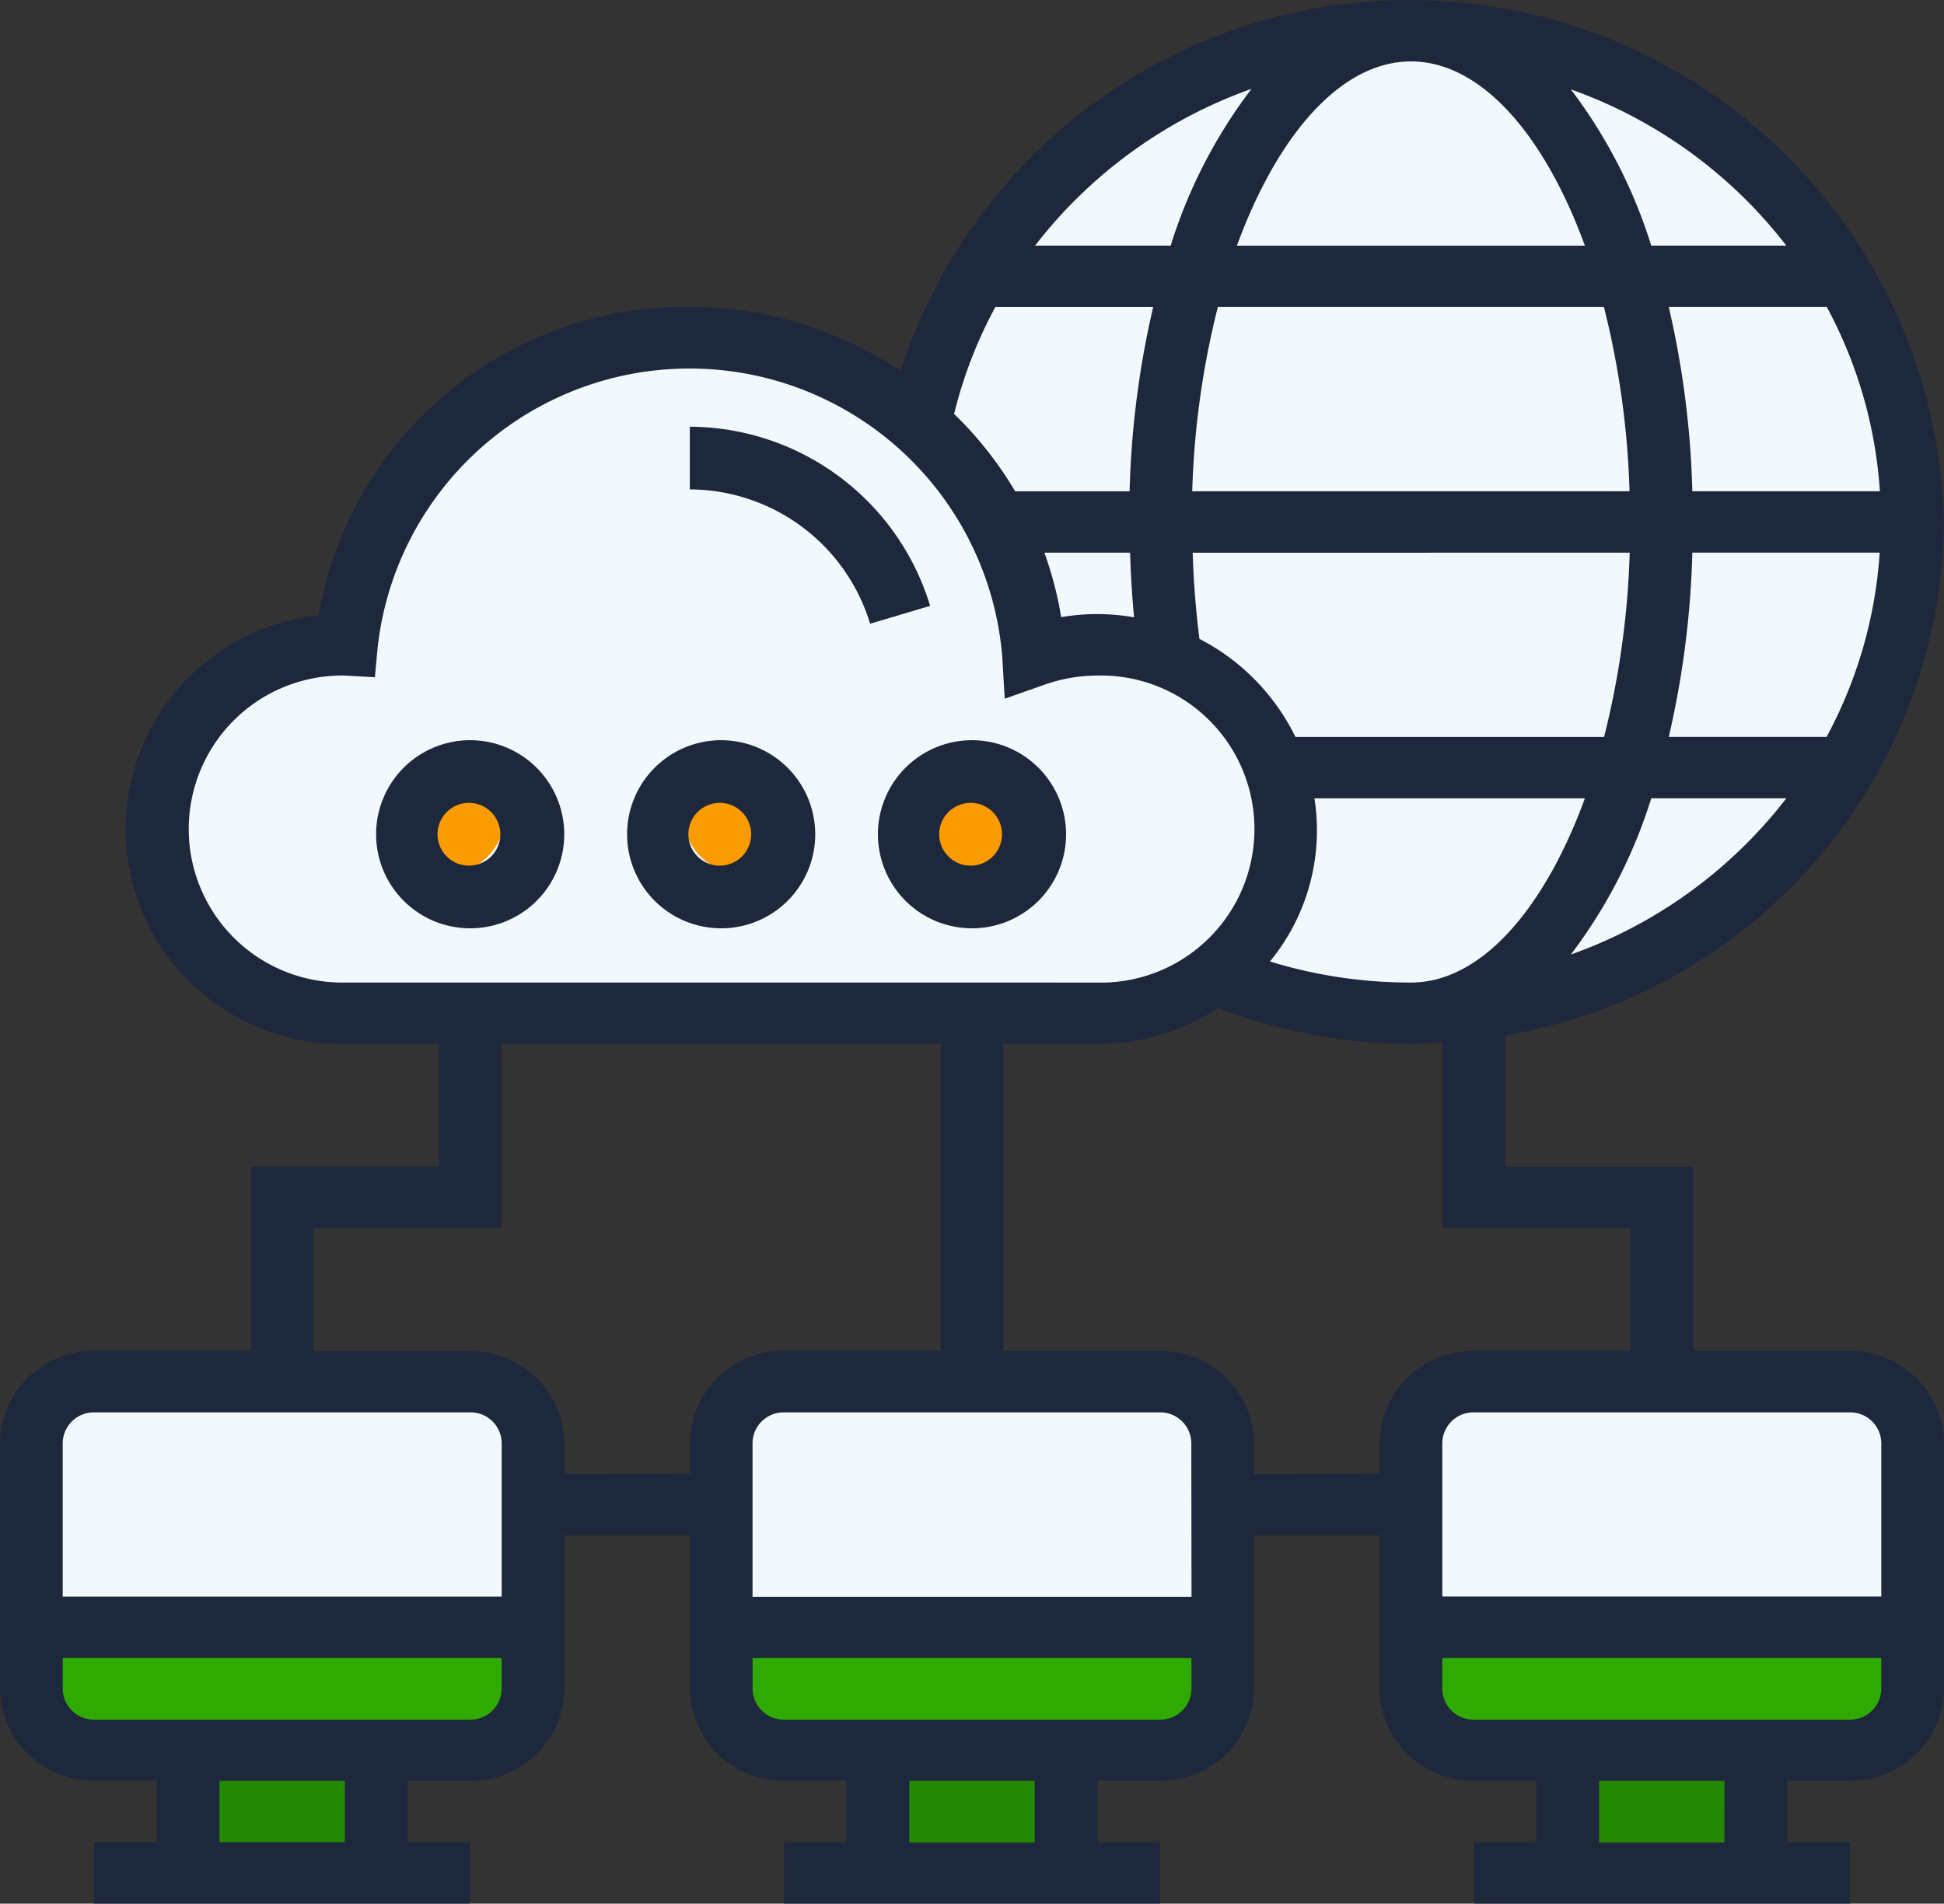
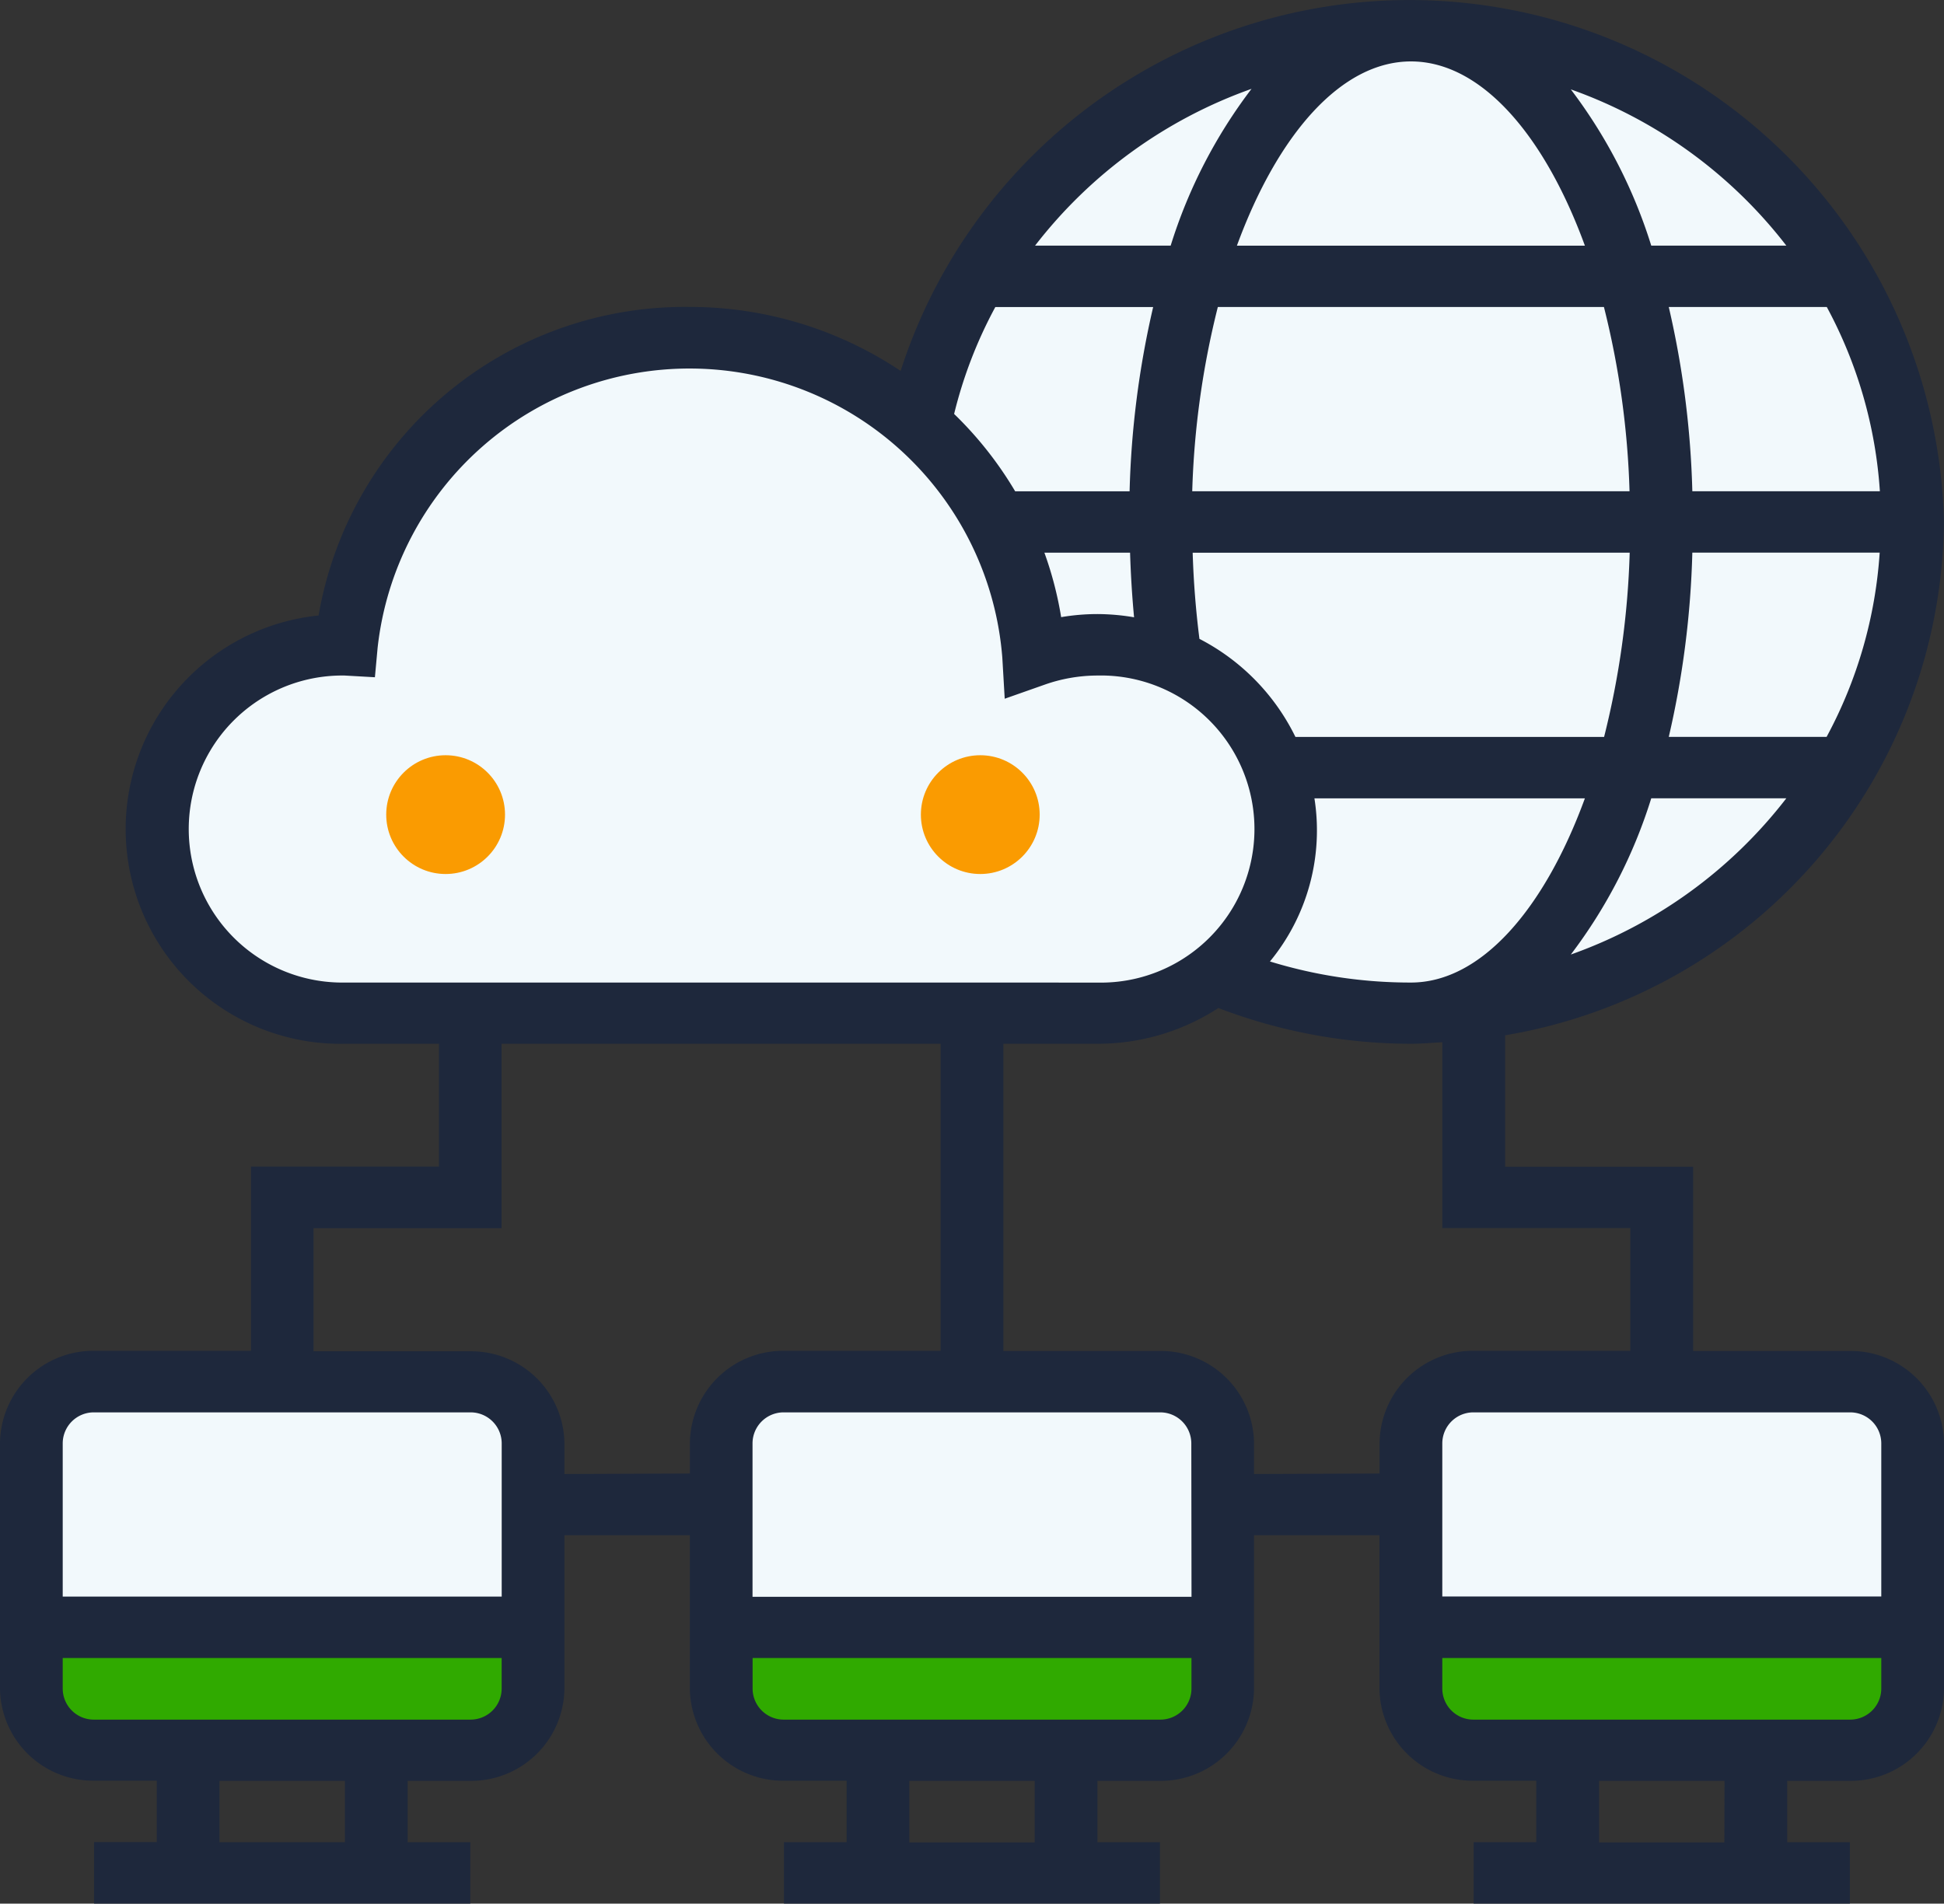
<svg xmlns="http://www.w3.org/2000/svg" width="48.602" height="47.602" viewBox="0 0 48.602 47.602">
  <rect x="0" y="0" width="48.602" height="47.602" fill="#333333" stroke="none" />
  <g id="icon-hosting" transform="translate(0 0)">
-     <path id="Path_3721" data-name="Path 3721" d="M41.492,58h4.7v3.136h-4.7ZM24.246,58h4.7v3.136h-4.7ZM7,58h4.7v3.136H7Z" transform="translate(-2.297 -14.318)" fill="#248802" />
    <path id="Path_3722" data-name="Path 3722" d="M49.034,54v1.568a1.572,1.572,0,0,1-1.568,1.568H38.059a1.572,1.572,0,0,1-1.568-1.568V54ZM31.788,54v1.568a1.572,1.572,0,0,1-1.568,1.568H20.814a1.572,1.572,0,0,1-1.568-1.568V54ZM14.542,54v1.568a1.572,1.572,0,0,1-1.568,1.568H3.568A1.572,1.572,0,0,1,2,55.568V54Z" transform="translate(-1.216 -13.453)" fill="#30aa00" />
    <path id="Path_3723" data-name="Path 3723" d="M49.034,37.175v4.588H36.492V37.175a1.553,1.553,0,0,1,1.568-1.529h9.407A1.553,1.553,0,0,1,49.034,37.175ZM31.788,38.7v3.059H19.246V37.175a1.553,1.553,0,0,1,1.568-1.529H30.22a1.553,1.553,0,0,1,1.568,1.529Zm-17.246,0v3.059H2V37.175a1.553,1.553,0,0,1,1.568-1.529h9.407a1.553,1.553,0,0,1,1.568,1.529ZM31.561,25.491a4.561,4.561,0,0,0,1.8-3.609,4.65,4.65,0,0,0-4.7-4.588,4.758,4.758,0,0,0-1.591.275A8.345,8.345,0,0,0,24.2,11.788a12.576,12.576,0,0,1,24.834,2.447,12.344,12.344,0,0,1-10.99,12.143,13.01,13.01,0,0,1-1.552.092A12.868,12.868,0,0,1,31.561,25.491Z" transform="translate(-1.216 -1.216)" fill="#f2f9fc" />
    <path id="Path_3724" data-name="Path 3724" d="M34.22,24.542a4.7,4.7,0,0,1-4.7,4.7H10.7a4.7,4.7,0,1,1,0-9.407h.039A8.626,8.626,0,0,1,19.326,12a8.534,8.534,0,0,1,5.738,2.195,8.634,8.634,0,0,1,2.861,5.926,4.654,4.654,0,0,1,1.591-.282A4.707,4.707,0,0,1,34.22,24.542Z" transform="translate(-2.081 -3.652)" fill="#f2f9fc" />
    <ellipse id="Ellipse_110" data-name="Ellipse 110" cx="1.485" cy="1.485" rx="1.485" ry="1.485" transform="translate(23.023 18.885)" fill="#fa9b01" />
-     <ellipse id="Ellipse_111" data-name="Ellipse 111" cx="1.485" cy="1.485" rx="1.485" ry="1.485" transform="translate(17.082 18.885)" fill="#fa9b01" />
    <ellipse id="Ellipse_112" data-name="Ellipse 112" cx="1.485" cy="1.485" rx="1.485" ry="1.485" transform="translate(9.656 18.885)" fill="#fa9b01" />
    <path id="Path_3725" data-name="Path 3725" d="M47.25,34.782h-3.92V30.175h-4.7V26.888A13.144,13.144,0,0,0,49.6,14.052a13.364,13.364,0,0,0-26.083-3.777,9.479,9.479,0,0,0-5.273-1.6,9.293,9.293,0,0,0-9.279,7.716A5.369,5.369,0,0,0,9.623,27.1h2.352v3.071h-4.7v4.607H3.352A2.331,2.331,0,0,0,1,37.085v6.142a2.331,2.331,0,0,0,2.352,2.3H4.92v1.536H3.352V48.6h9.406V47.066H11.191V45.531h1.568a2.331,2.331,0,0,0,2.352-2.3V39.389h3.136v3.839a2.331,2.331,0,0,0,2.352,2.3h1.568v1.536H20.6V48.6H30V47.066H28.437V45.531H30a2.331,2.331,0,0,0,2.352-2.3V39.389h3.136v3.839a2.331,2.331,0,0,0,2.352,2.3h1.568v1.536H37.843V48.6h9.406V47.066H45.682V45.531H47.25a2.331,2.331,0,0,0,2.352-2.3V37.085A2.331,2.331,0,0,0,47.25,34.782Zm.784,2.3v3.839H37.059V37.085a.777.777,0,0,1,.784-.768H47.25A.777.777,0,0,1,48.034,37.085ZM36.276,25.569a11.922,11.922,0,0,1-3.526-.527,5.158,5.158,0,0,0,1.112-4.079h6.762C39.61,23.736,38.025,25.569,36.276,25.569ZM41.744,14.82a21.355,21.355,0,0,1-.64,4.607H33.387a5.456,5.456,0,0,0-2.4-2.452q-.136-1.073-.169-2.154ZM30.807,13.284a21.356,21.356,0,0,1,.64-4.607H41.1a21.356,21.356,0,0,1,.64,4.607Zm9.465,11.585a12.69,12.69,0,0,0,2.011-3.907H45.66a11.78,11.78,0,0,1-5.389,3.907Zm6.4-5.443H42.721a22.9,22.9,0,0,0,.589-4.607h4.684a11.245,11.245,0,0,1-1.327,4.607Zm0-10.749a11.245,11.245,0,0,1,1.327,4.607H43.31a22.9,22.9,0,0,0-.589-4.607ZM45.66,7.142H42.283a12.69,12.69,0,0,0-2.011-3.907A11.78,11.78,0,0,1,45.66,7.142ZM36.276,2.536c1.75,0,3.335,1.833,4.348,4.607h-8.7C32.941,4.368,34.526,2.536,36.276,2.536Zm-3.987.686a12.682,12.682,0,0,0-2.021,3.92h-3.39a11.842,11.842,0,0,1,5.41-3.92Zm-6.4,5.456H29.83a22.9,22.9,0,0,0-.589,4.607H26.38a9.248,9.248,0,0,0-1.526-1.934,11.188,11.188,0,0,1,1.03-2.673Zm3.466,7.758a5.591,5.591,0,0,0-.913-.081,5.441,5.441,0,0,0-.912.077,9,9,0,0,0-.419-1.612h2.142c.017.545.05,1.083.1,1.616ZM9.623,25.569a3.839,3.839,0,1,1-.007-7.677h0l.757.043.068-.74a7.845,7.845,0,0,1,15.618.25l.06,1.027.988-.348a3.99,3.99,0,0,1,1.328-.232,3.84,3.84,0,1,1,0,7.678ZM3.352,36.317h9.407a.777.777,0,0,1,.784.768v3.839H2.568V37.085A.777.777,0,0,1,3.352,36.317ZM9.623,47.066H6.487V45.531H9.623ZM12.759,44H3.352a.777.777,0,0,1-.784-.768V42.46H13.542v.768A.777.777,0,0,1,12.759,44Zm2.352-6.142v-.768a2.331,2.331,0,0,0-2.352-2.3H8.839V31.711h4.7V27.1H24.517v7.678H20.6a2.331,2.331,0,0,0-2.352,2.3v.768Zm15.678,3.071H19.814V37.085a.777.777,0,0,1,.784-.768H30a.777.777,0,0,1,.784.768Zm-3.92,6.142H23.733V45.531h3.136ZM30,44H20.6a.777.777,0,0,1-.784-.768V42.46H30.788v.768A.777.777,0,0,1,30,44Zm2.352-6.142v-.768A2.331,2.331,0,0,0,30,34.782H26.085V27.1h2.352a5.532,5.532,0,0,0,3.024-.894,13.475,13.475,0,0,0,4.815.894c.265,0,.523-.024.784-.039v4.646h4.7v3.071H37.843a2.331,2.331,0,0,0-2.352,2.3v.768Zm11.759,9.213H40.979V45.531h3.136ZM47.25,44H37.843a.777.777,0,0,1-.784-.768V42.46H48.034v.768A.777.777,0,0,1,47.25,44Z" transform="translate(-1 -1)" fill="#1e283c" />
-     <path id="Path_3726" data-name="Path 3726" d="M15.352,22.839A2.352,2.352,0,1,0,17.7,25.191,2.355,2.355,0,0,0,15.352,22.839Zm0,3.136a.785.785,0,1,1,.75-.784A.785.785,0,0,1,15.352,25.975Zm6.271-3.136a2.352,2.352,0,1,0,2.352,2.352A2.355,2.355,0,0,0,21.623,22.839Zm0,3.136a.785.785,0,1,1,.75-.784.785.785,0,0,1-.75.784Zm6.271-3.136a2.352,2.352,0,1,0,2.352,2.352A2.355,2.355,0,0,0,27.894,22.839Zm0,3.136a.785.785,0,1,1,.75-.784A.785.785,0,0,1,27.894,25.975ZM20.839,15v1.568a4.73,4.73,0,0,1,4.508,3.359l1.5-.447A6.308,6.308,0,0,0,20.839,15Z" transform="translate(-3.593 -4.33)" fill="#1e283c" />
  </g>
</svg>